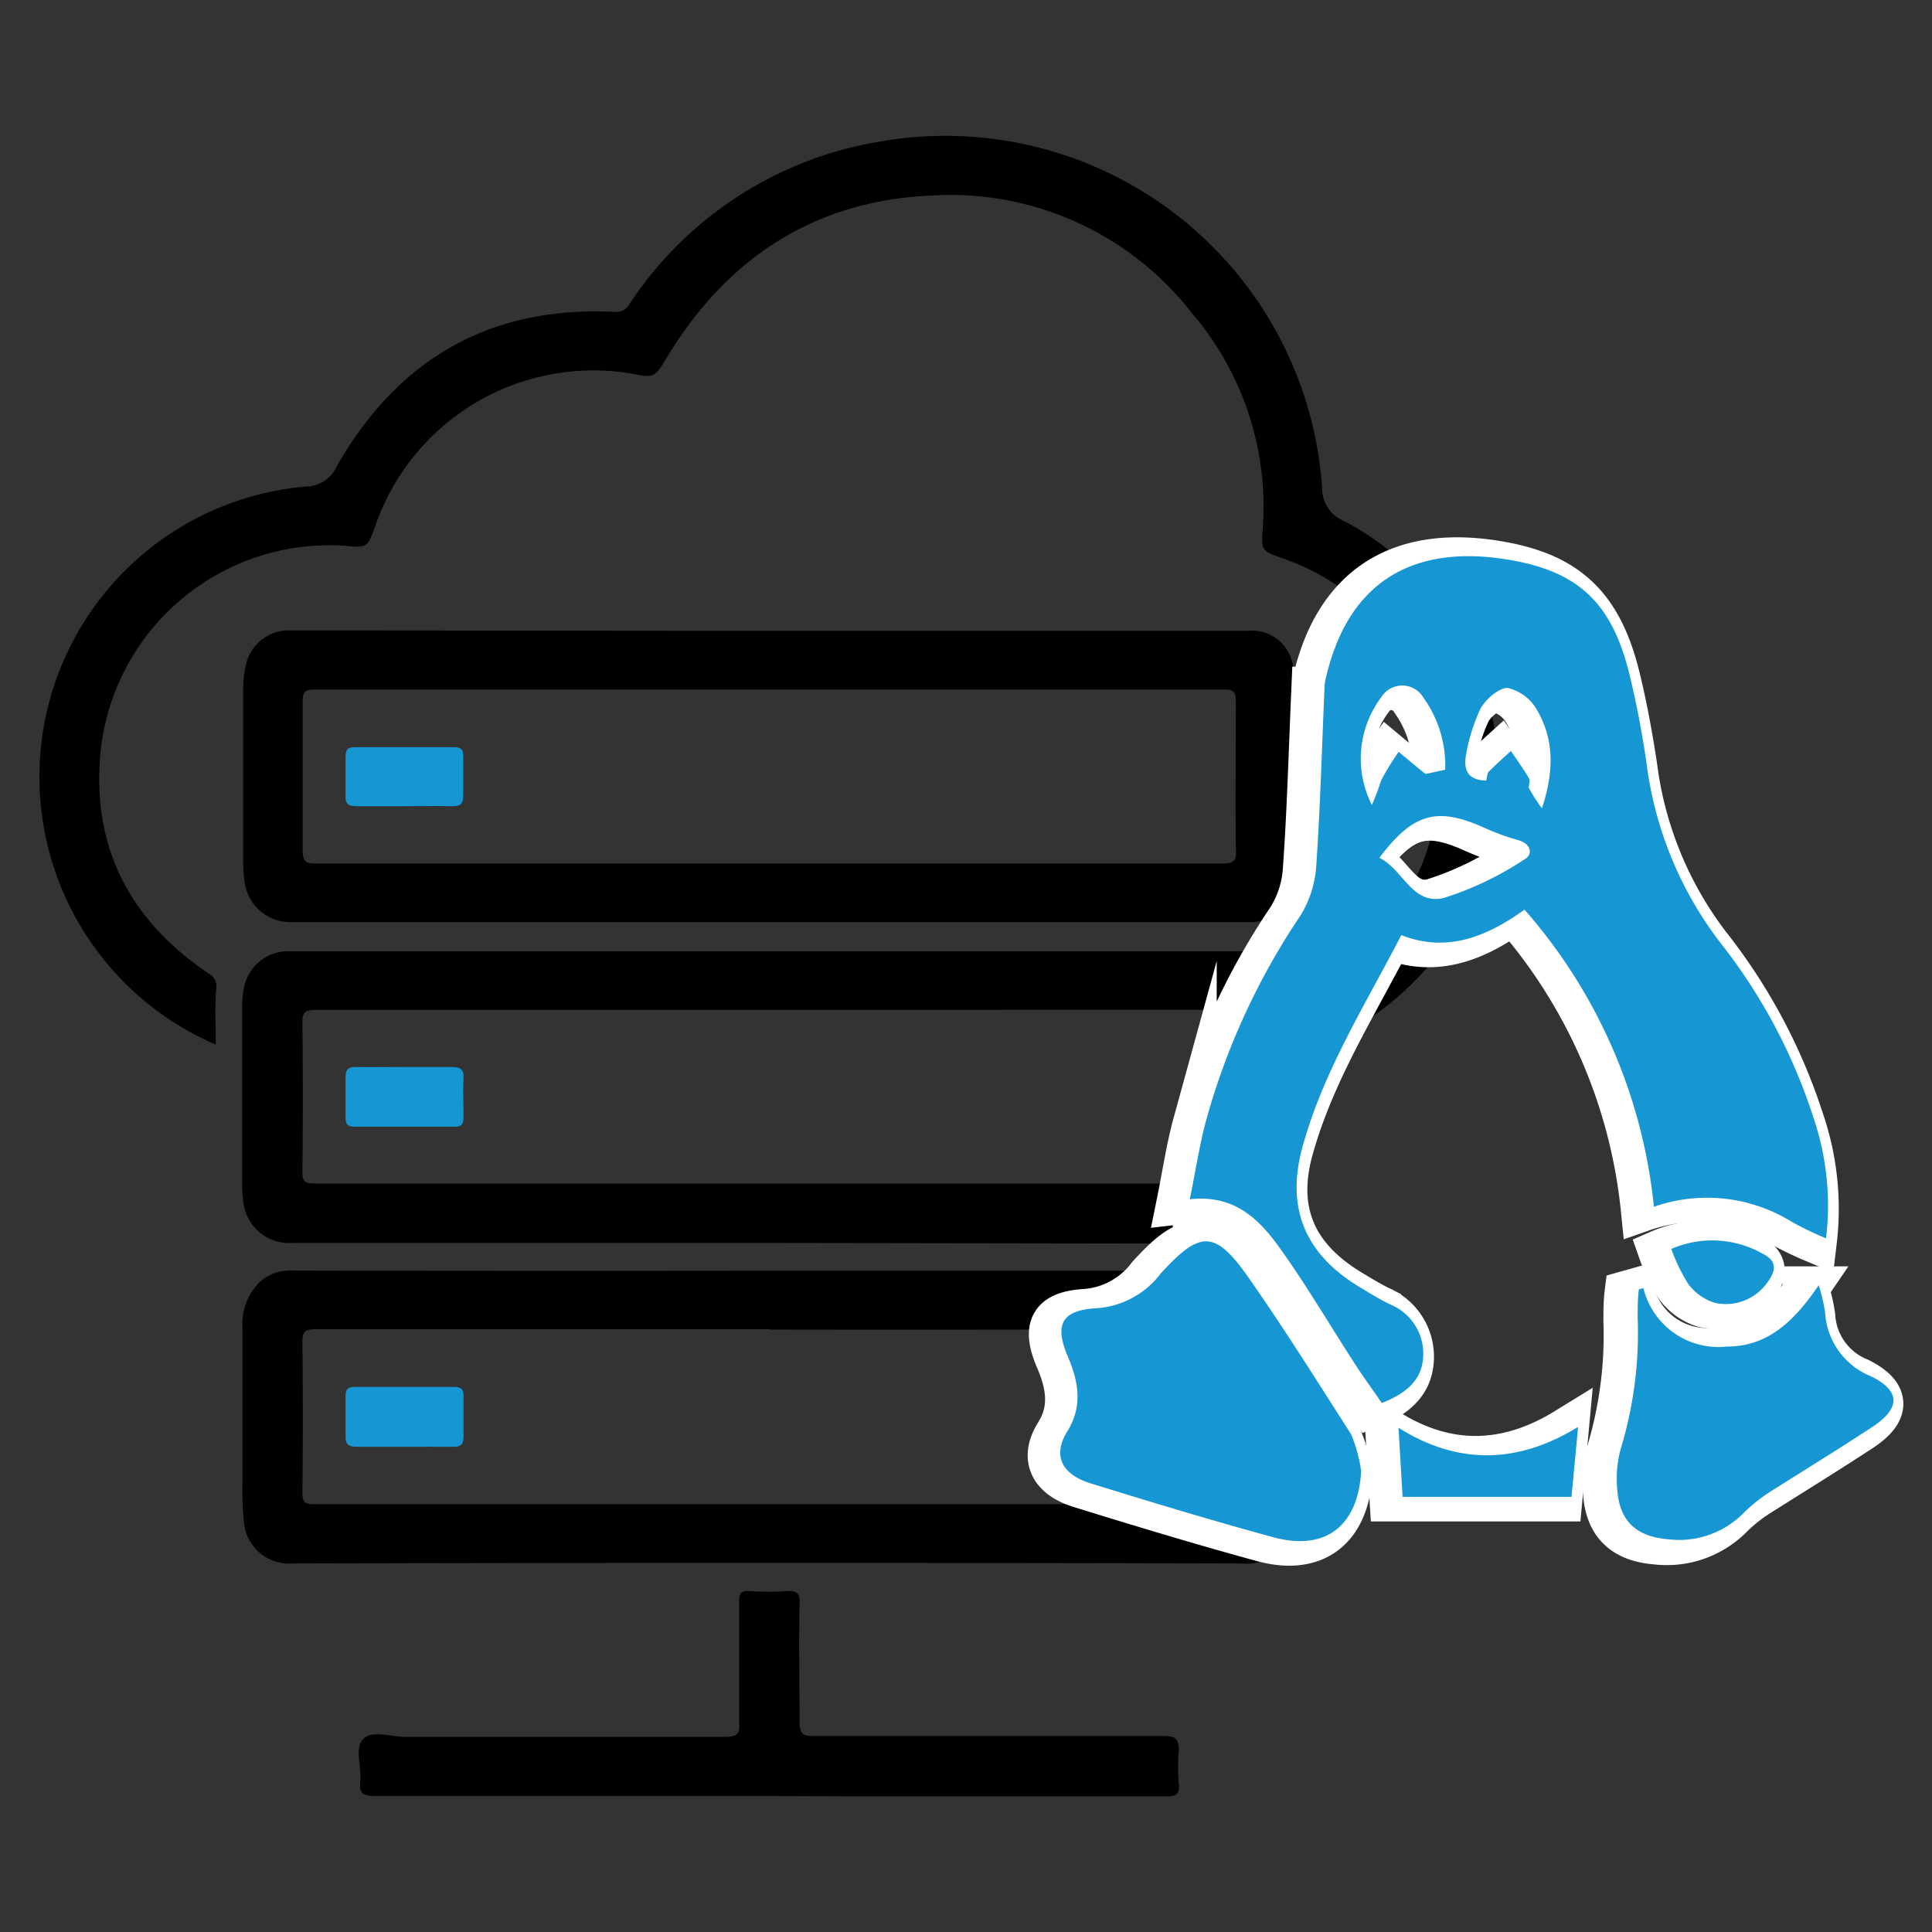
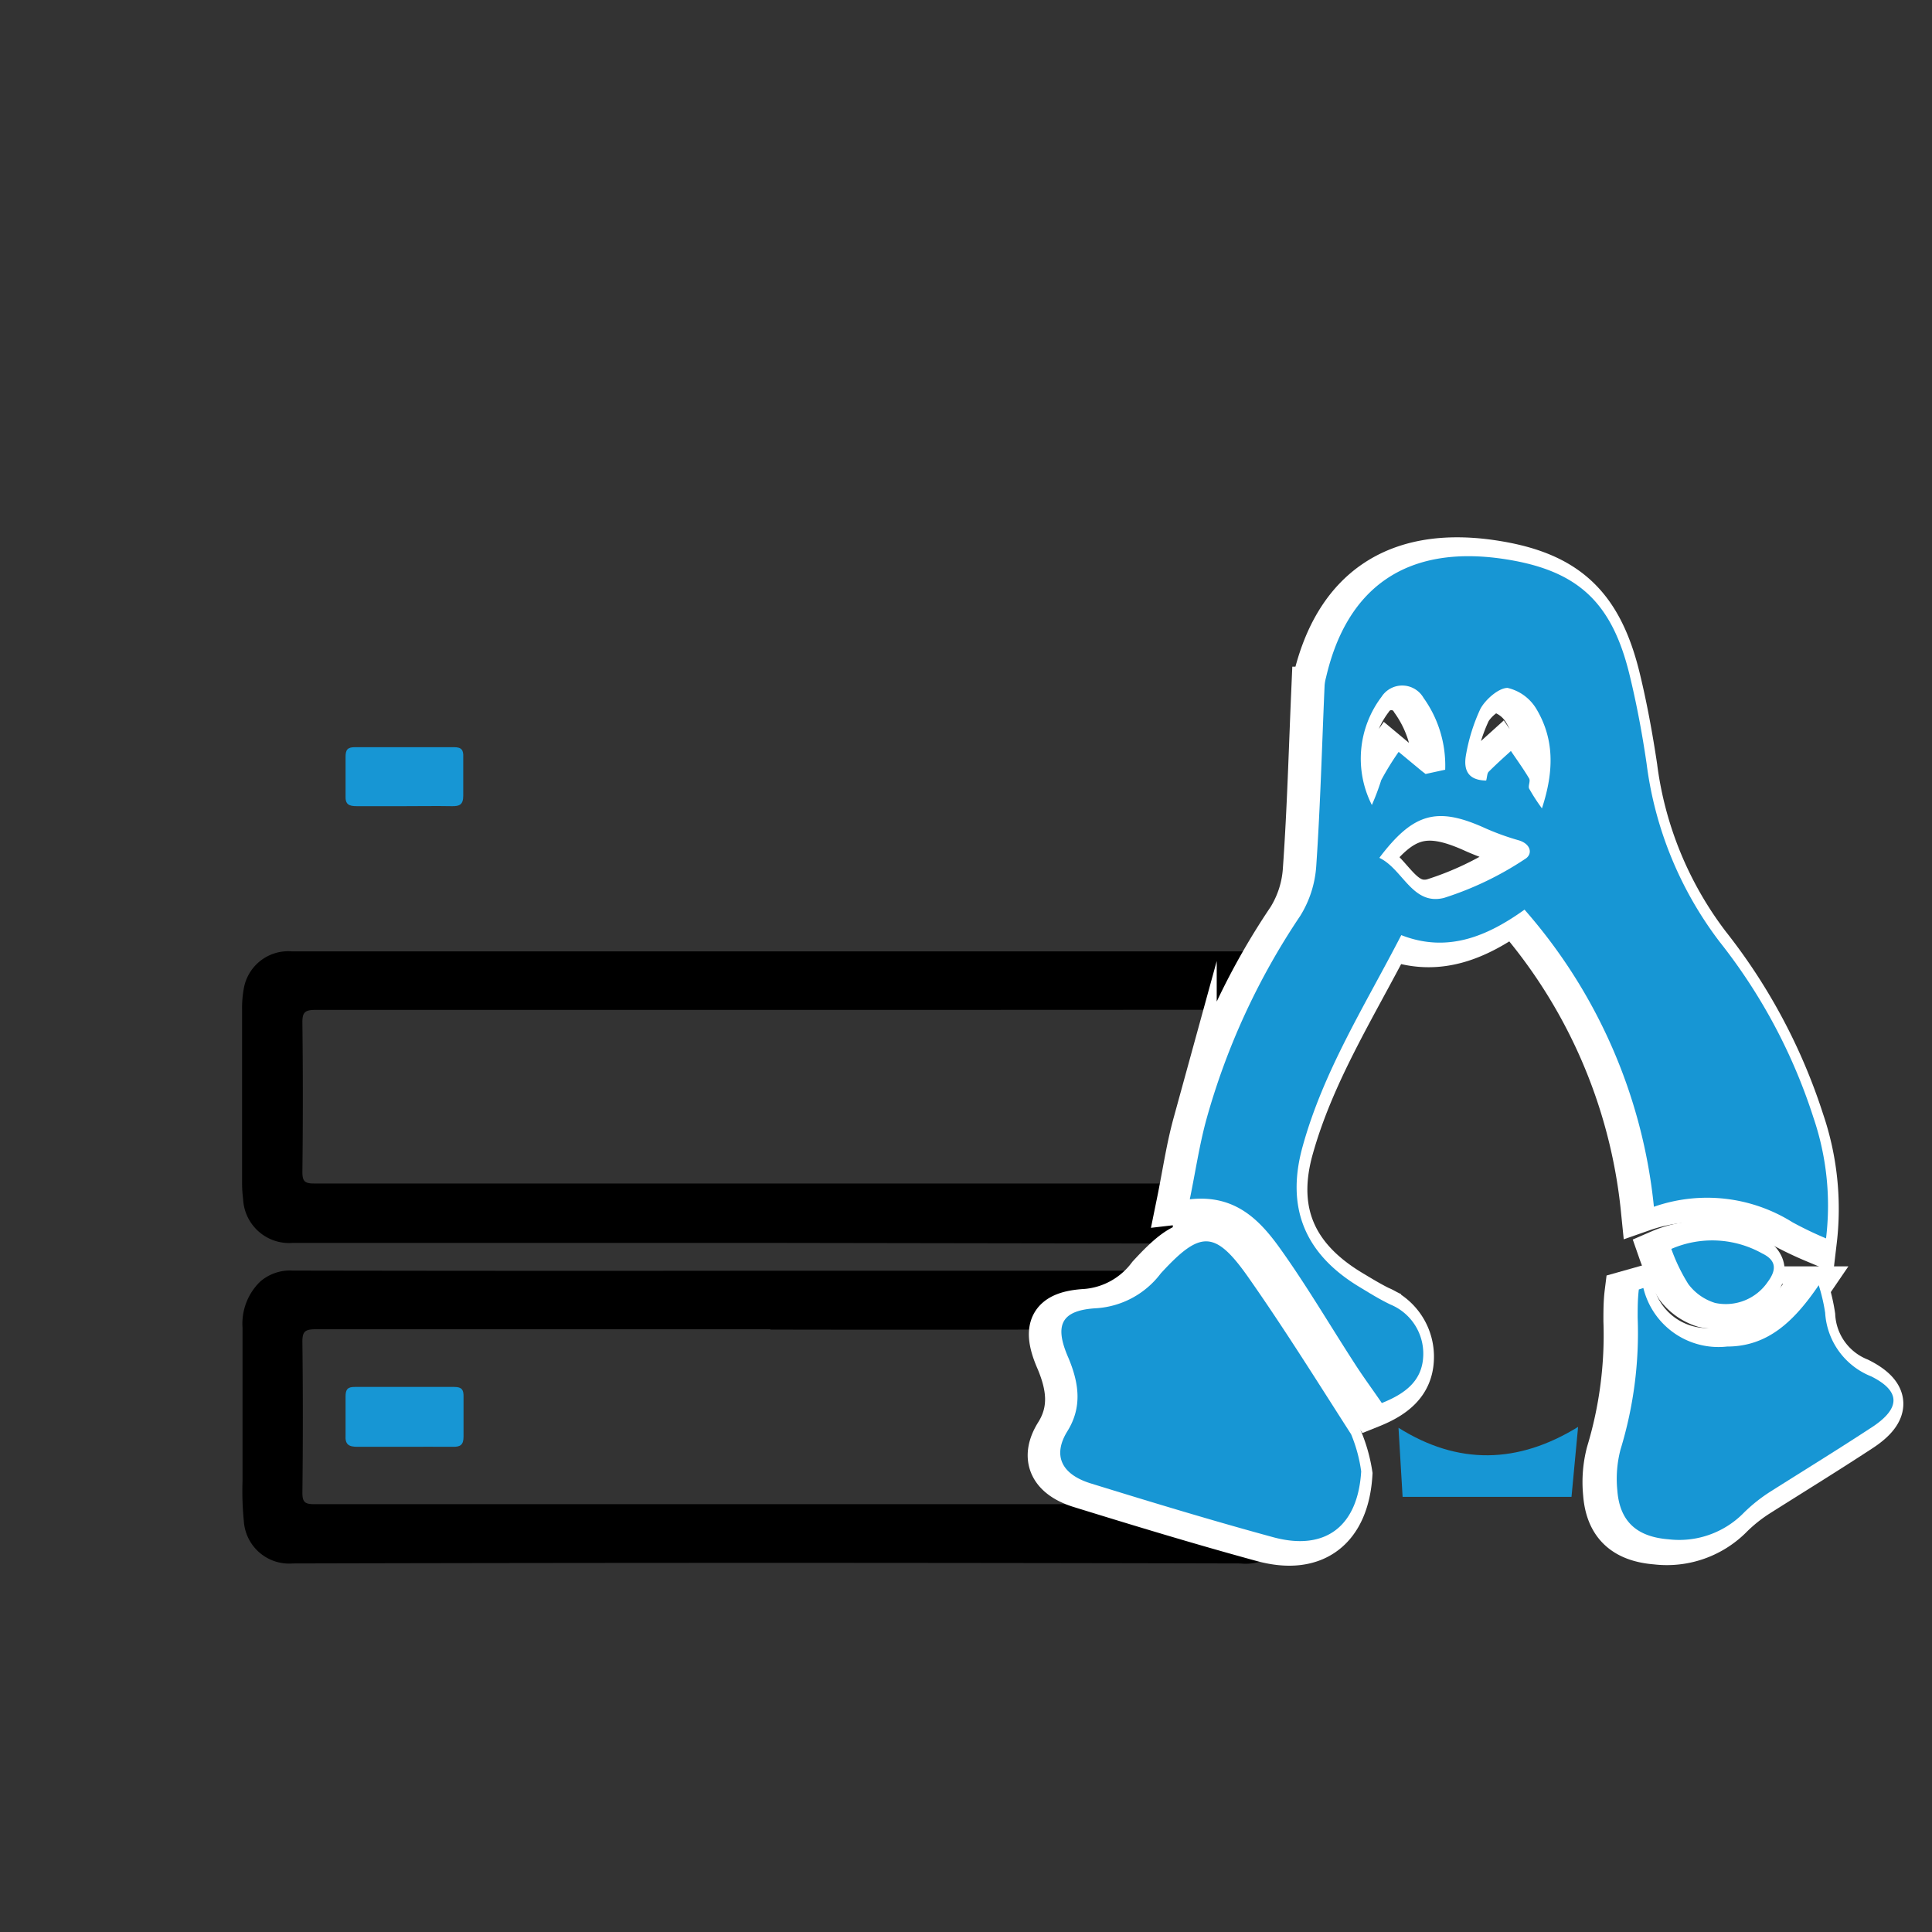
<svg xmlns="http://www.w3.org/2000/svg" id="Layer_1" data-name="Layer 1" viewBox="0 0 132 132">
  <rect x="0" y="0" width="132" height="132" fill="#333333" stroke="none" />
  <defs>
    <style>.cls-1{fill:#1796d4;}.cls-2{fill:#fff;stroke:#fff;stroke-miterlimit:10;stroke-width:3px;}</style>
  </defs>
-   <path d="M14.74,71.37a19.91,19.91,0,0,1,6.18-38.13A2.32,2.32,0,0,0,23,31.87c4.2-7.36,10.51-11,19.07-10.56.56,0,.77-.26,1-.63a25.4,25.4,0,0,1,17-11A25.8,25.8,0,0,1,90.33,33.33a2.43,2.43,0,0,0,1.54,2.29A19.78,19.78,0,0,1,96.58,67.1a20.19,20.19,0,0,1-6.09,4.2,39.84,39.84,0,0,0-.22-4.15c-.09-.43.34-.47.58-.63A15.8,15.8,0,0,0,87.7,38.17c-1.51-.53-1.53-.54-1.43-2a20.3,20.3,0,0,0-4.78-14.71,20.92,20.92,0,0,0-17.89-8.1c-7.91.36-13.88,4.22-18,11-.87,1.43-.85,1.48-2.4,1.17A15.78,15.78,0,0,0,25.66,35.87c-.54,1.54-.55,1.57-2.09,1.42A15.72,15.72,0,0,0,6.9,51.09c-.73,6.58,1.86,11.71,7.32,15.4a1,1,0,0,1,.55,1.1C14.67,68.77,14.74,70,14.74,71.37Z" />
  <path d="M52.55,84.92H20a3.15,3.15,0,0,1-3.39-3,8.47,8.47,0,0,1-.07-1.13q0-5.9,0-11.81a7.28,7.28,0,0,1,.11-1.4A3.08,3.08,0,0,1,19.93,65H85.15a3.1,3.1,0,0,1,3.26,2.67,7.17,7.17,0,0,1,.11,1.31q0,6,0,12a7.17,7.17,0,0,1-.11,1.31,3.11,3.11,0,0,1-3.25,2.68ZM52.64,69Q37.1,69,21.56,69c-.7,0-.91.14-.9.87q.06,5.1,0,10.2c0,.61.14.79.78.79q31.08,0,62.18,0c.72,0,.79-.27.79-.87,0-3.34,0-6.68,0-10,0-.79-.2-1-1-1Q68,69,52.64,69Z" />
  <path d="M52.57,86.82c10.74,0,21.49,0,32.23,0a3.37,3.37,0,0,1,3.7,3.48c.07,4.35.06,8.69,0,13a3.39,3.39,0,0,1-3.76,3.52q-32.37-.08-64.74,0a3.1,3.1,0,0,1-3.34-2.89,20.8,20.8,0,0,1-.09-2.74c0-3.49,0-7,0-10.48a4,4,0,0,1,1.22-3.16A3.11,3.11,0,0,1,20,86.81Q36.27,86.84,52.57,86.82Zm.07,4q-15.54,0-31.09,0c-.7,0-.9.15-.89.88q.06,5.14,0,10.29c0,.63.17.78.79.78q31.1,0,62.18,0c.72,0,.79-.26.79-.87,0-3.37,0-6.74,0-10.1,0-.79-.21-1-1-1Q68.05,90.87,52.64,90.84Z" />
-   <path d="M52.54,43.1h32.7a2.84,2.84,0,0,1,3.13,2.63,127.33,127.33,0,0,1,0,14.62A3,3,0,0,1,85.15,63H20a3.15,3.15,0,0,1-3.3-2.85,8.44,8.44,0,0,1-.08-1.12q0-6,0-12a6.89,6.89,0,0,1,.16-1.5,3,3,0,0,1,3.11-2.46ZM52.5,59q15.5,0,31,0c.74,0,1-.16.94-.92-.05-3.37,0-6.74,0-10.1,0-.6-.06-.87-.79-.87q-31.08,0-62.18,0c-.72,0-.79.26-.79.86,0,3.37,0,6.74,0,10.11,0,.76.19.93.93.92Q37,59,52.5,59Z" />
-   <path d="M52.55,122.71c-9,0-18,0-26.94,0-.88,0-1.07-.26-1-1,.11-1-.41-2.28.21-2.9s1.86-.14,2.83-.14q11,0,21.92,0c.74,0,1-.19.93-.93,0-2.77,0-5.54,0-8.32,0-.6.16-.75.73-.71a18.35,18.35,0,0,0,2.46,0c.71-.05,1,.11.94.9-.06,2.68,0,5.36,0,8,0,.81.16,1,1,1,8,0,15.94,0,23.91,0,.79,0,1,.21,1,1a12.19,12.19,0,0,0,0,2.26c.07.74-.2.87-.89.86-7,0-14,0-21,0Z" />
-   <path class="cls-1" d="M27.73,72.9c1,0,2.07,0,3.11,0,.58,0,.87.12.83.78-.05.87,0,1.75,0,2.63,0,.47-.11.68-.63.67q-3.39,0-6.79,0c-.5,0-.65-.17-.64-.65,0-.91,0-1.83,0-2.74,0-.54.21-.7.72-.69C25.46,72.92,26.6,72.9,27.73,72.9Z" />
  <path class="cls-1" d="M27.54,98.85c-1,0-2.07,0-3.11,0-.6,0-.86-.15-.82-.79,0-.88,0-1.76,0-2.64,0-.48.13-.67.64-.66,2.26,0,4.53,0,6.79,0,.52,0,.64.2.63.67,0,.91,0,1.82,0,2.73,0,.57-.23.7-.73.69C29.81,98.84,28.67,98.85,27.54,98.85Z" />
  <path class="cls-1" d="M27.59,55.08c-1.07,0-2.14,0-3.21,0-.55,0-.8-.12-.77-.73,0-.88,0-1.76,0-2.63,0-.48.12-.67.63-.67,2.26,0,4.53,0,6.79,0,.52,0,.64.21.62.68,0,.87,0,1.76,0,2.63,0,.62-.25.73-.78.72C29.79,55.06,28.69,55.08,27.59,55.08Z" />
  <path class="cls-2" d="M124,84.79a24.62,24.62,0,0,1-2.29-1.1,11,11,0,0,0-9.47-1.06,36.27,36.27,0,0,0-8.84-20.3c-2.46,1.76-5.21,3-8.42,1.74-2.47,4.79-5.31,9.26-6.75,14.44-1.29,4.66.62,7.64,4,9.7.65.39,1.3.79,2,1.14a3.61,3.61,0,0,1,2.24,3.49c-.06,1.69-1.2,2.58-2.83,3.23-.6-.87-1.23-1.73-1.81-2.63-1.7-2.62-3.28-5.32-5.1-7.86-1.41-2-3.1-3.78-6.21-3.42.39-1.91.64-3.67,1.11-5.38a47.54,47.54,0,0,1,6.44-14,7.25,7.25,0,0,0,1.08-3.4c.29-4.1.4-8.22.58-12.33a3.83,3.83,0,0,1,.09-.56c1.45-6.22,5.57-9,11.94-8.12,5.13.72,7.54,2.84,8.79,7.88.49,2,.87,4.07,1.18,6.13a25.37,25.37,0,0,0,5,12.19,38.27,38.27,0,0,1,6.4,12A18.63,18.63,0,0,1,124,84.79Zm-30.52-26c1.61.76,2.25,3.27,4.41,2.74a21.55,21.55,0,0,0,5.52-2.65c.58-.33.44-1.06-.45-1.3a16.67,16.67,0,0,1-2.39-.88C97.4,55.3,95.79,55.73,93.48,58.79Zm7.3-5.28c.06-.25.06-.49.17-.6.49-.49,1-.95,1.52-1.42.42.62.86,1.23,1.24,1.87.1.17-.07.5,0,.69a13,13,0,0,0,.88,1.36c.87-2.65.8-4.79-.37-6.76a3.07,3.07,0,0,0-2-1.49c-.6,0-1.49.77-1.85,1.43a12.32,12.32,0,0,0-1,3.21C99.23,52.76,99.51,53.49,100.78,53.51ZM98,52.77a8,8,0,0,0-1.48-4.91,1.68,1.68,0,0,0-2.87-.07A7,7,0,0,0,93,55.14c.31-.54.39-1.16.64-1.7a17.58,17.58,0,0,1,1.19-1.93l1.57,1.31.27.2Z" />
  <path class="cls-2" d="M92.27,100.71c-.22,3.71-2.42,5.47-6,4.5-4.18-1.14-8.33-2.4-12.47-3.68-2-.62-2.63-1.91-1.59-3.57s.78-3.3.07-5c-1-2.27-.5-3.27,1.94-3.4a6,6,0,0,0,4.3-2.39c2.69-2.93,3.69-3,6,.3,2.45,3.48,4.7,7.09,7,10.69A10.15,10.15,0,0,1,92.27,100.71Z" />
  <path class="cls-2" d="M111.52,88.21a5.27,5.27,0,0,0,5.67,4c2.79,0,4.59-1.74,6.26-4.19a12.19,12.19,0,0,1,.44,1.88A5,5,0,0,0,127,94.26c2,1,2.06,2.15.15,3.41-2.33,1.53-4.72,3-7.06,4.48a11,11,0,0,0-1.77,1.41,6.19,6.19,0,0,1-5.17,1.83c-2.16-.17-3.33-1.21-3.49-3.35a7.9,7.9,0,0,1,.22-2.79,27.75,27.75,0,0,0,1.17-9c0-.64,0-1.29.08-1.93Z" />
-   <path class="cls-2" d="M94.78,97.73c4.07,2.56,8.17,2.47,12.27-.06l-.44,4.78H95.07Z" />
  <path class="cls-2" d="M113.43,85.51a7,7,0,0,1,6.2.31c.86.41,1.09,1.05.39,1.94a3.48,3.48,0,0,1-3.61,1.44,3.62,3.62,0,0,1-1.82-1.29A11.66,11.66,0,0,1,113.43,85.51Z" />
  <path class="cls-1" d="M124.76,84.61a24.62,24.62,0,0,1-2.29-1.1A11,11,0,0,0,113,82.45a36.27,36.27,0,0,0-8.84-20.3c-2.46,1.76-5.21,3-8.42,1.74-2.47,4.79-5.31,9.26-6.74,14.44C87.7,83,89.61,86,93,88c.64.39,1.29.79,2,1.13a3.63,3.63,0,0,1,2.24,3.5c-.06,1.69-1.2,2.58-2.83,3.23-.59-.87-1.23-1.73-1.81-2.63-1.7-2.62-3.28-5.32-5.09-7.86-1.42-2-3.11-3.78-6.22-3.43.39-1.9.65-3.66,1.11-5.37a47.8,47.8,0,0,1,6.44-14,7.38,7.38,0,0,0,1.09-3.4c.28-4.1.39-8.22.57-12.33a2.87,2.87,0,0,1,.1-.56c1.44-6.22,5.56-9,11.93-8.12,5.13.72,7.55,2.84,8.79,7.88.49,2,.88,4.07,1.18,6.13a25.37,25.37,0,0,0,5,12.19,38.07,38.07,0,0,1,6.4,12A18.63,18.63,0,0,1,124.76,84.61Zm-30.52-26c1.61.76,2.25,3.27,4.41,2.74a22,22,0,0,0,5.53-2.65c.57-.33.43-1.06-.46-1.3a17.13,17.13,0,0,1-2.39-.88C98.17,55.12,96.55,55.55,94.24,58.61Zm7.3-5.28c.07-.25.06-.49.17-.6.49-.49,1-.95,1.52-1.42.42.62.86,1.23,1.24,1.87.11.17-.07.5,0,.69a13,13,0,0,0,.88,1.36c.87-2.65.8-4.79-.36-6.76A3.11,3.11,0,0,0,103,47c-.6,0-1.49.77-1.85,1.42a12.51,12.51,0,0,0-1,3.22C100,52.58,100.27,53.31,101.54,53.33Zm-2.8-.74a7.94,7.94,0,0,0-1.48-4.91,1.68,1.68,0,0,0-2.87-.07A7,7,0,0,0,93.73,55a16.8,16.8,0,0,0,.64-1.7,19.25,19.25,0,0,1,1.19-1.93l1.58,1.31.26.2Z" />
  <path class="cls-1" d="M93,100.53c-.22,3.71-2.41,5.47-6,4.5-4.19-1.14-8.34-2.4-12.48-3.68-2-.62-2.62-1.91-1.59-3.57s.78-3.3.07-5c-1-2.27-.49-3.27,1.94-3.4A6,6,0,0,0,79.31,87c2.69-2.93,3.69-3,6,.3,2.44,3.48,4.69,7.09,7,10.69A10.15,10.15,0,0,1,93,100.53Z" />
  <path class="cls-1" d="M112.28,88A5.28,5.28,0,0,0,118,92c2.79,0,4.59-1.74,6.26-4.19a12.19,12.19,0,0,1,.44,1.88,5,5,0,0,0,3.15,4.35c2,1,2,2.15.14,3.41-2.33,1.53-4.72,3-7.06,4.48a11,11,0,0,0-1.77,1.41,6.18,6.18,0,0,1-5.16,1.83c-2.16-.17-3.34-1.21-3.5-3.35a7.9,7.9,0,0,1,.22-2.79,27.21,27.21,0,0,0,1.17-9c0-.64,0-1.29.08-1.93Z" />
  <path class="cls-1" d="M95.55,97.55c4.07,2.56,8.16,2.47,12.27-.06l-.45,4.78H95.83Z" />
  <path class="cls-1" d="M114.19,85.33a7,7,0,0,1,6.21.31c.85.41,1.08,1,.38,1.94a3.47,3.47,0,0,1-3.6,1.44,3.6,3.6,0,0,1-1.83-1.29A12.2,12.2,0,0,1,114.19,85.33Z" />
</svg>